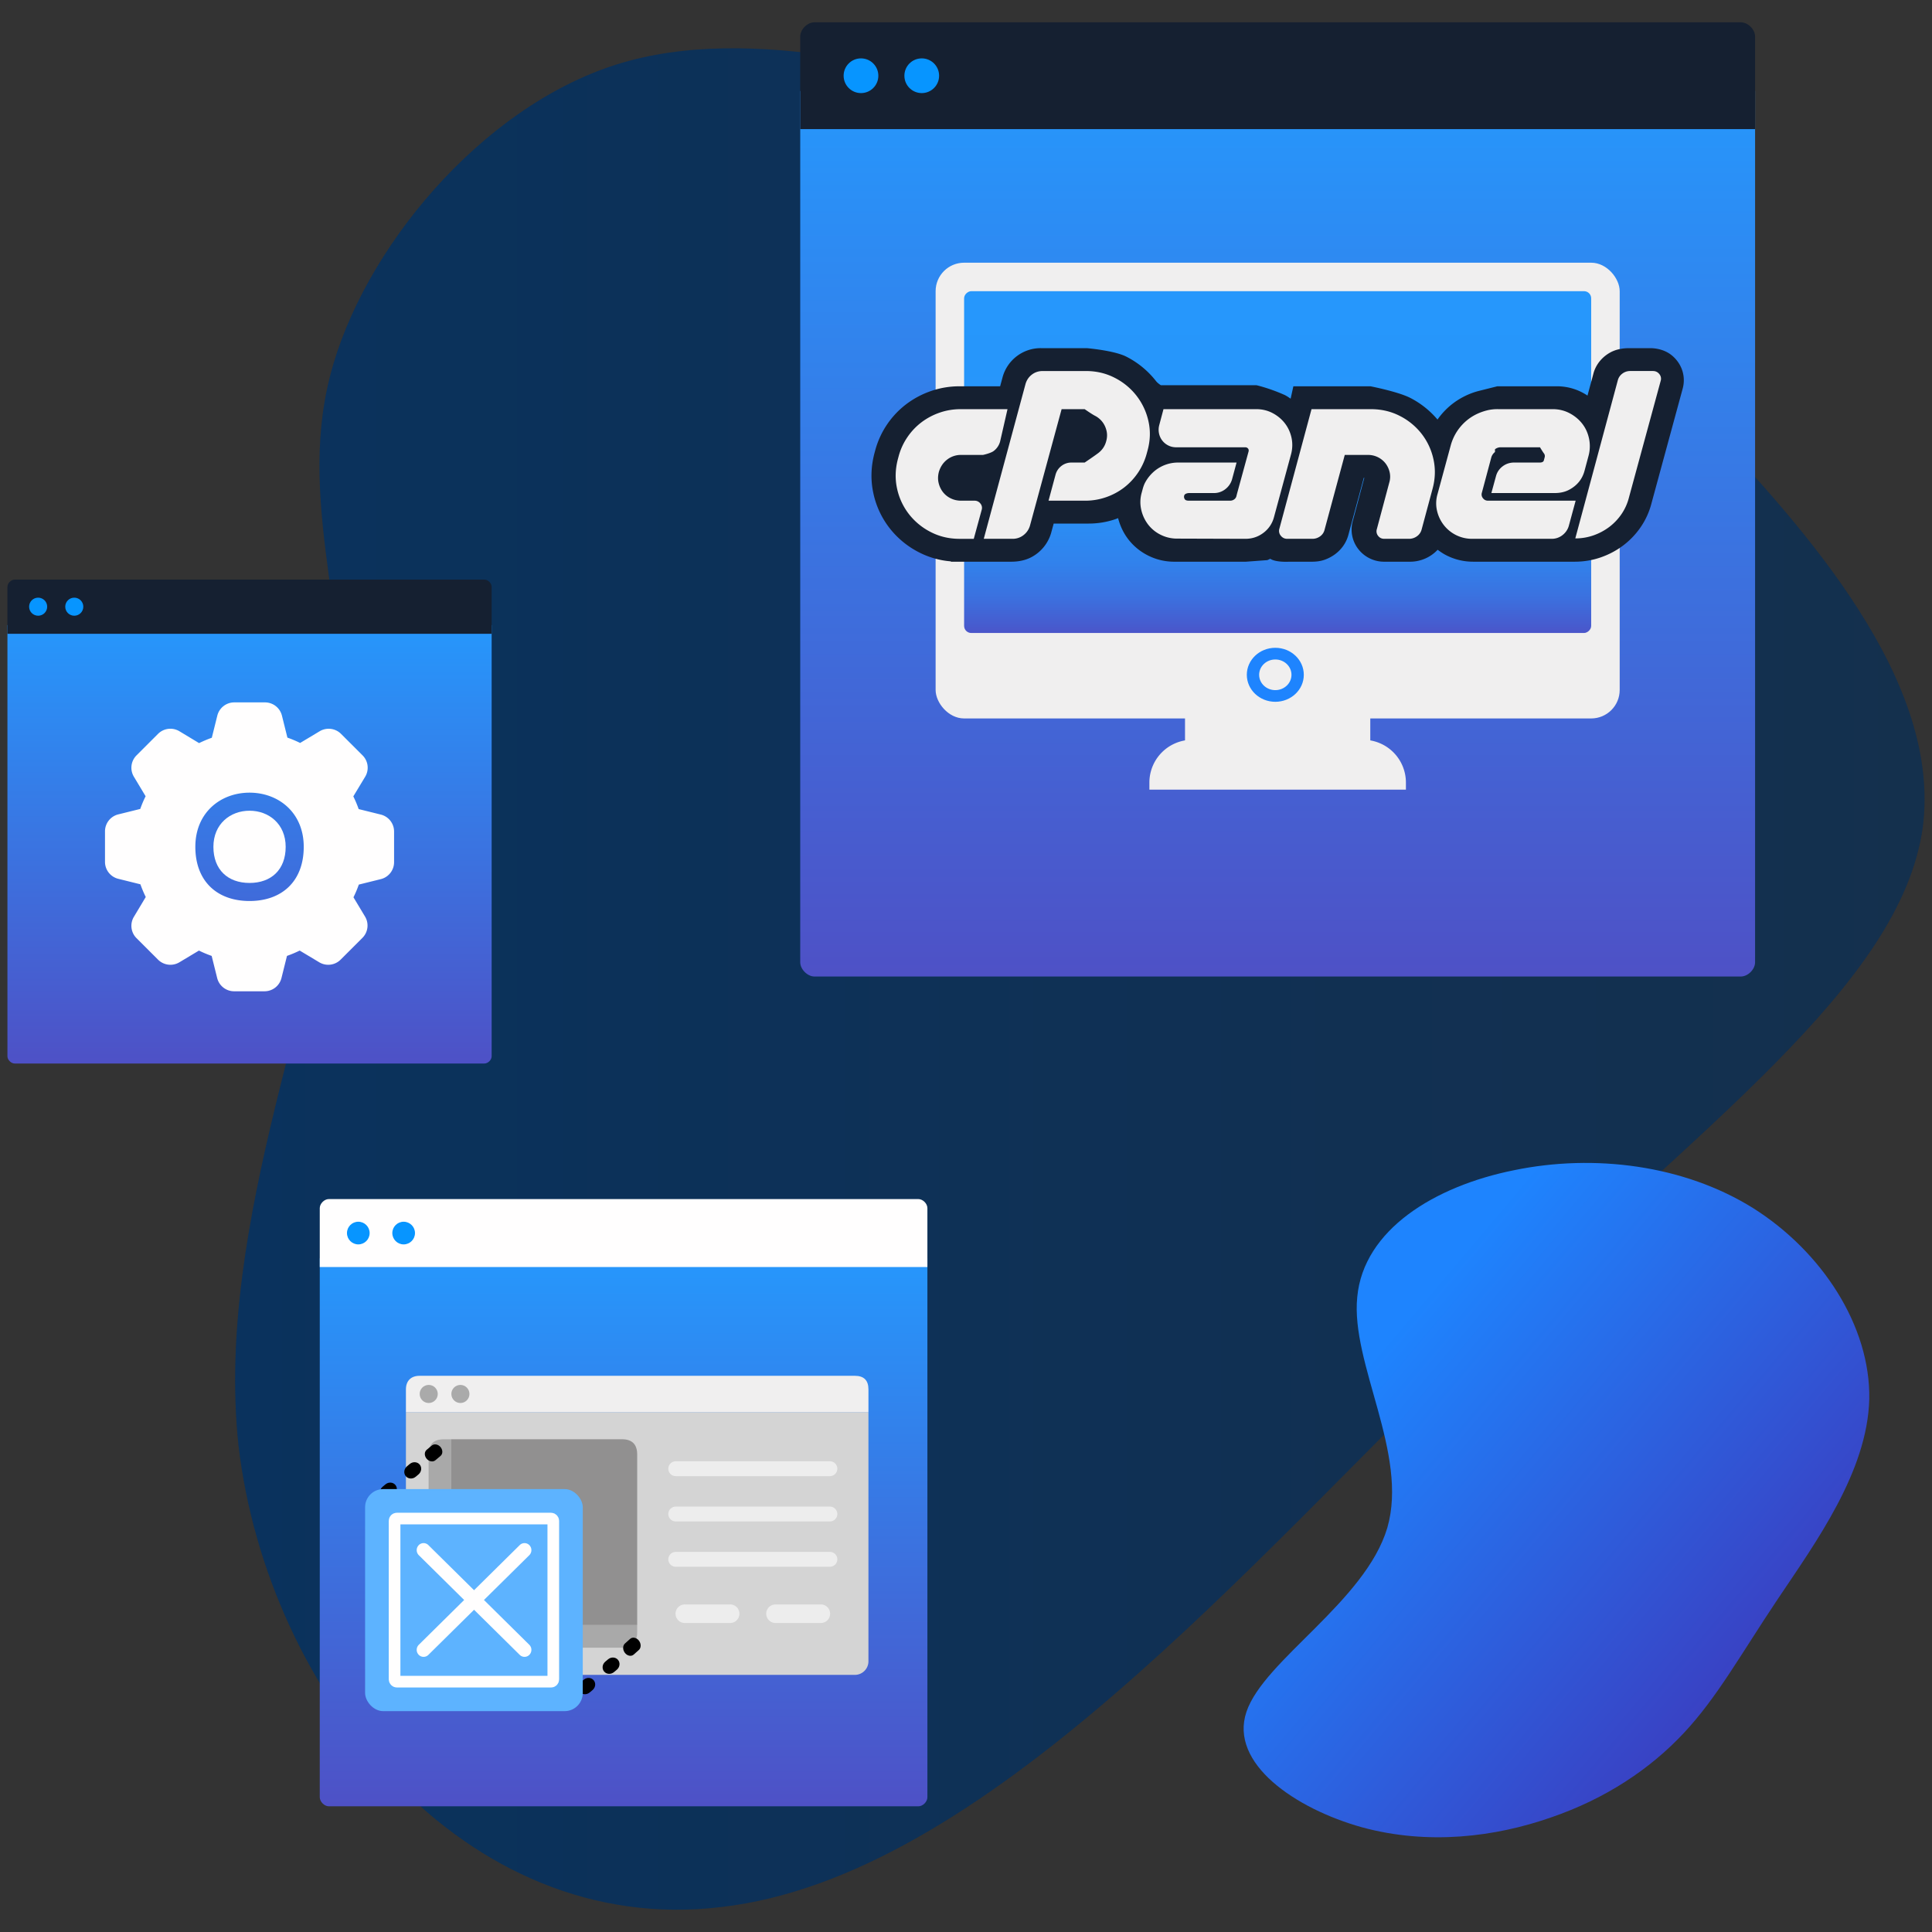
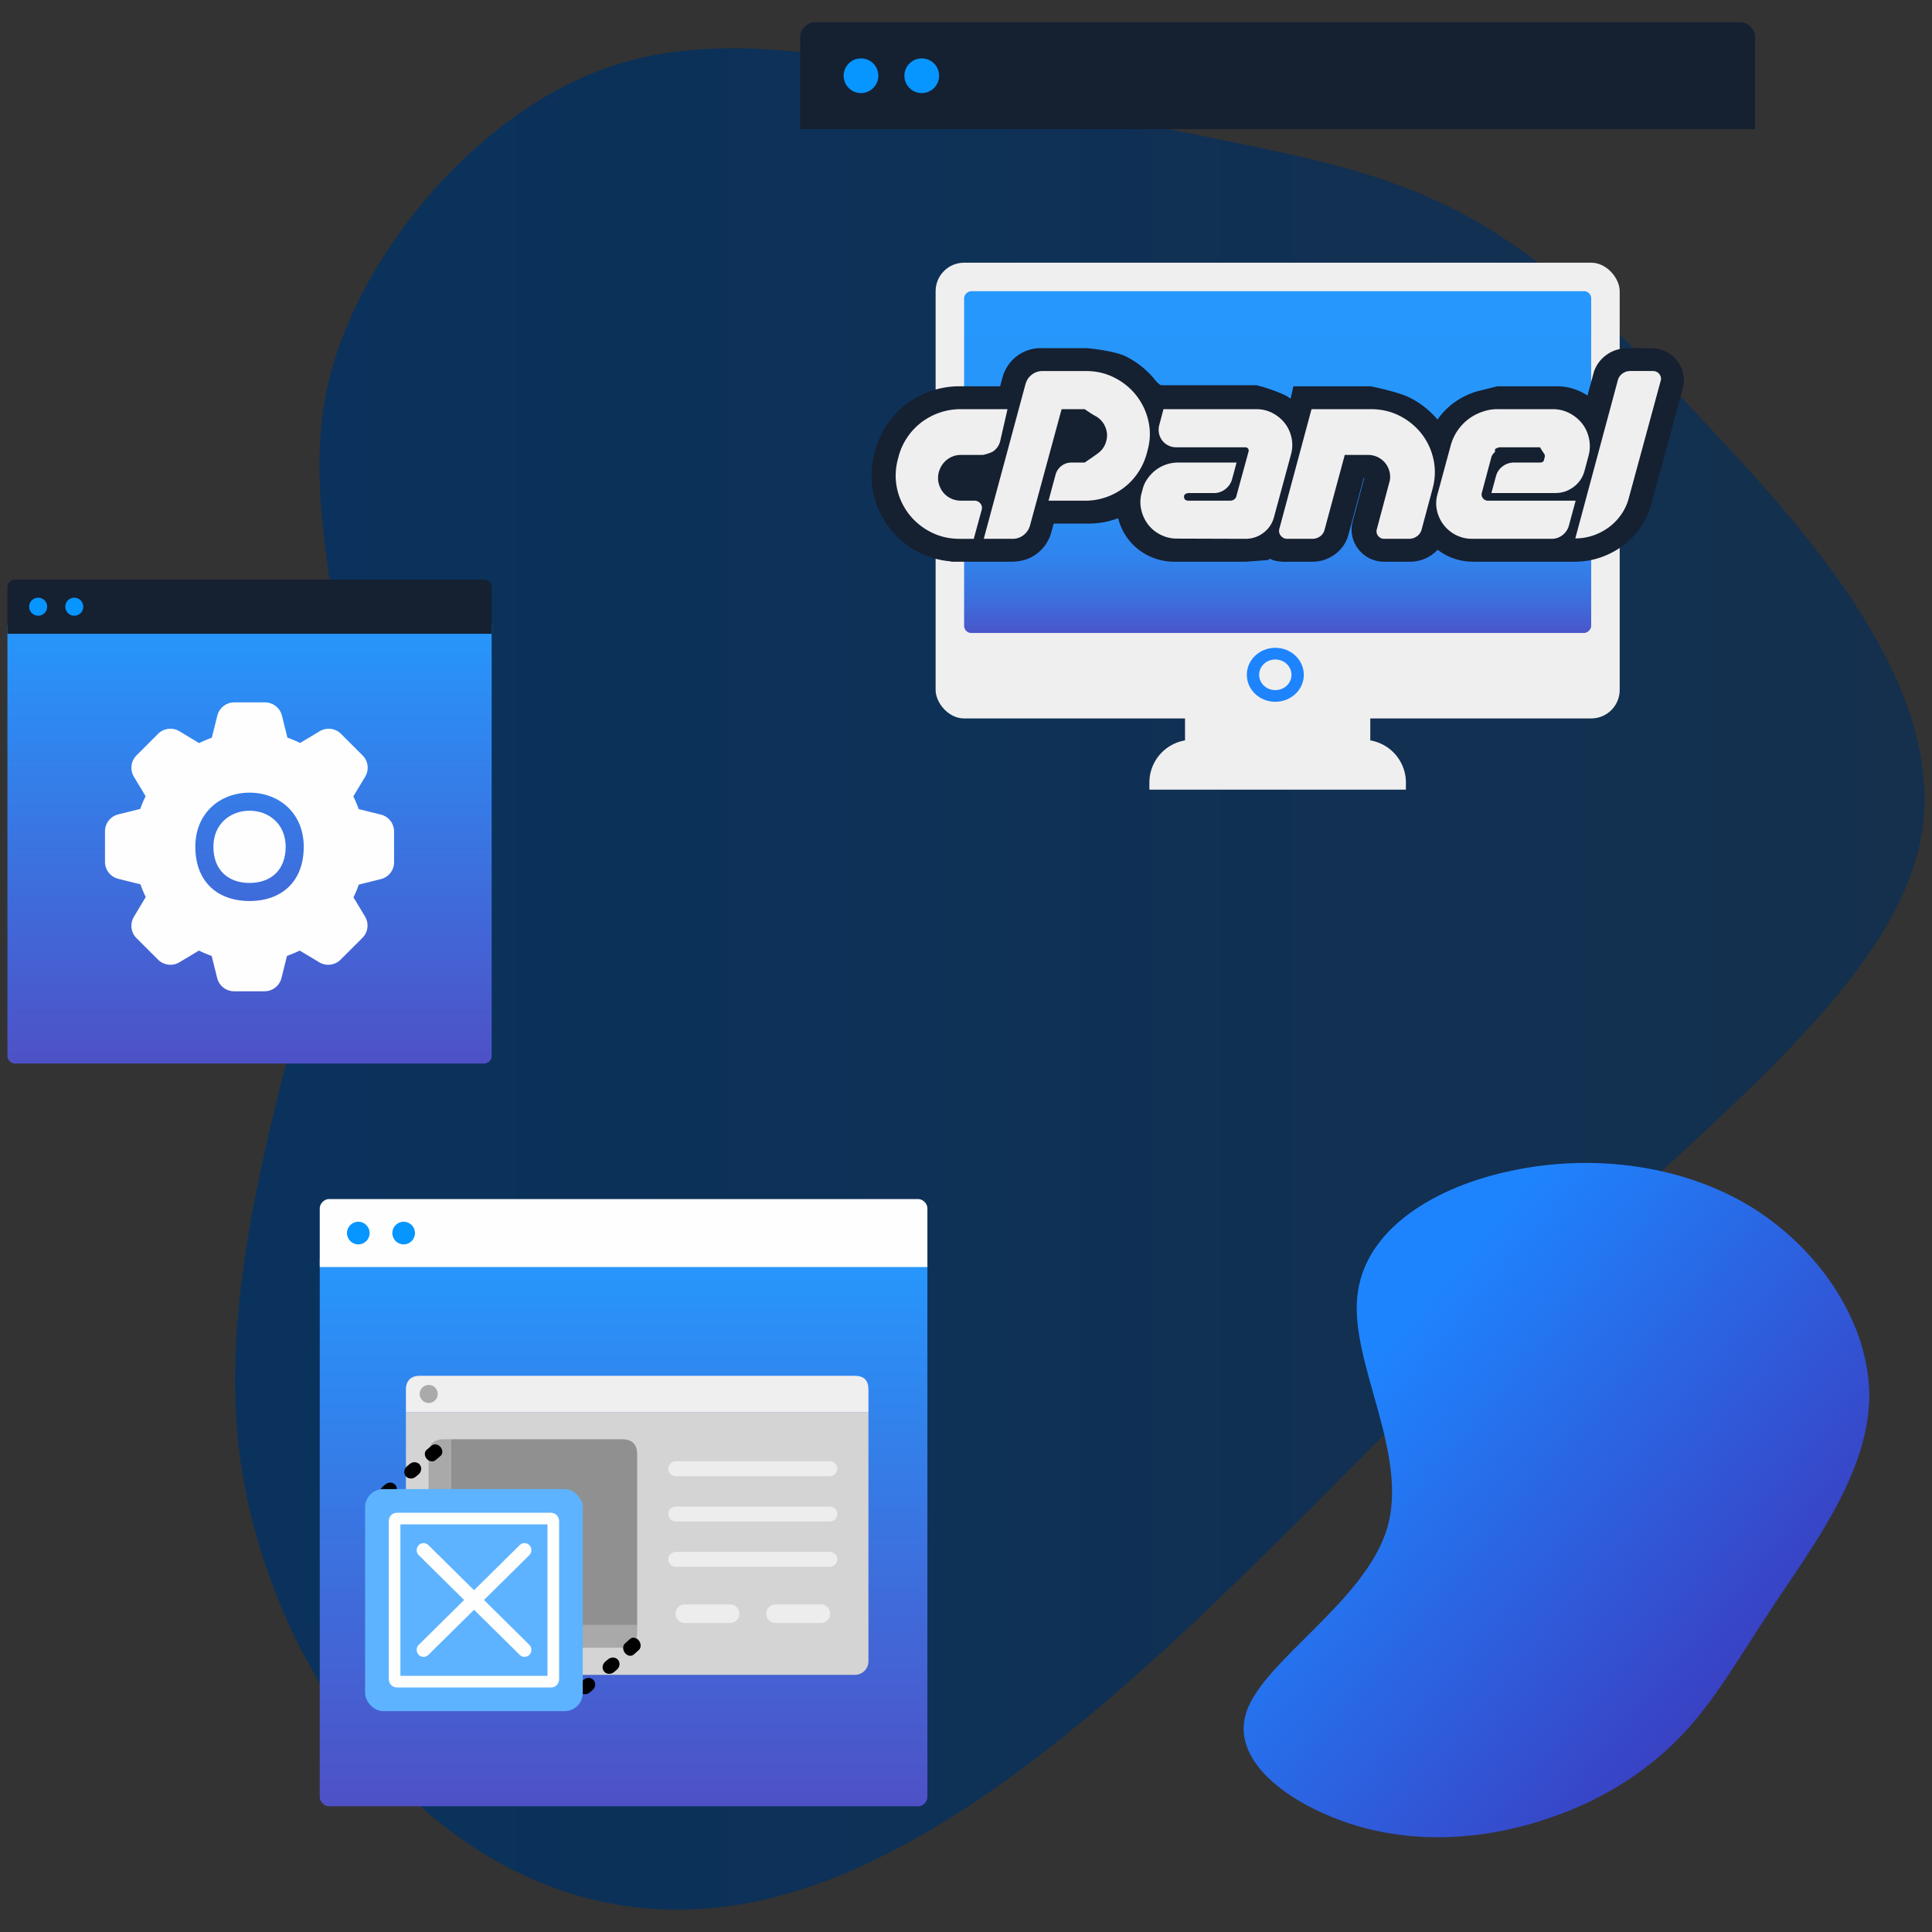
<svg xmlns="http://www.w3.org/2000/svg" xmlns:xlink="http://www.w3.org/1999/xlink" viewBox="0 0 260 260">
  <rect x="0" y="0" width="260" height="260" fill="#333333" stroke="none" />
  <defs>
    <linearGradient id="b" x1="40.611" x2="267.964" y1="131.75" y2="131.75" gradientTransform="translate(-8.964)" gradientUnits="userSpaceOnUse">
      <stop offset="0" stop-color="#092343" />
      <stop offset="1" stop-color="#152031" />
    </linearGradient>
    <linearGradient id="c" x1="-380.835" x2="-442.836" y1="202.247" y2="264.248" gradientTransform="rotate(-4.753 62.769 2569.47)scale(-1 1)" gradientUnits="userSpaceOnUse">
      <stop offset="0" stop-color="#1e84fe" />
      <stop offset=".846" stop-color="#3d38bb" />
    </linearGradient>
    <linearGradient id="a" x1="171.941" x2="171.941" y1="12.238" y2="131.415" gradientUnits="userSpaceOnUse">
      <stop offset="0" stop-color="#2697fc" />
      <stop offset="1" stop-color="#4e51c6" />
    </linearGradient>
    <linearGradient id="d" x1="171.941" x2="171.941" y1="39.582" y2="85.822" gradientTransform="rotate(-90 171.94 62.185)" gradientUnits="userSpaceOnUse">
      <stop offset="0" stop-color="#2697fc" />
      <stop offset=".483" stop-color="#2795fa" />
      <stop offset=".657" stop-color="#2a8ef5" />
      <stop offset=".781" stop-color="#3182ec" />
      <stop offset=".881" stop-color="#3b71df" />
      <stop offset=".966" stop-color="#475bce" />
      <stop offset="1" stop-color="#4e51c6" />
    </linearGradient>
    <linearGradient xlink:href="#a" id="e" x1="83.919" x2="83.919" y1="169.346" y2="243.084" />
    <linearGradient xlink:href="#a" id="f" x1="33.582" x2="33.582" y1="84.124" y2="143.122" />
  </defs>
  <path fill="url(#b)" d="M192.58 26.71c13.13 5.734 23.361 15.66 36.356 29.637 14.286 15.092 32.417 35.355 29.812 55.072-3.05 21.243-29.931 40.156-59.483 68.747-31.025 30.015-66.767 72.423-102.214 76.473-34.558 4.178-61.074-28.642-64.96-62.184-3.189-30.119 11.742-62.3 13.958-86.835 2.026-22.427-6.272-38.893-1.614-57.068 4.343-16.946 20.307-36.097 38.478-41.853 18.385-5.824 41.635 1.252 61.163 5.861 20.786 4.76 36.195 6.518 48.505 12.15" />
  <path fill="#0f91ff" fill-opacity=".14" d="M192.58 26.71c13.13 5.734 23.361 15.66 36.356 29.637 14.286 15.092 32.417 35.355 29.812 55.072-3.05 21.243-29.931 40.156-59.483 68.747-31.025 30.015-66.767 72.423-102.214 76.473-34.558 4.178-61.074-28.642-64.96-62.184-3.189-30.119 11.742-62.3 13.958-86.835 2.026-22.427-6.272-38.893-1.614-57.068 4.343-16.946 20.307-36.097 38.478-41.853 18.385-5.824 41.635 1.252 61.163 5.861 20.786 4.76 36.195 6.518 48.505 12.15" />
  <path fill="url(#c)" d="M182.654 174.537c-.912 8.954 6.927 21.09 4.044 31.07-2.954 9.918-16.618 17.812-18.957 24.764-2.339 6.953 6.588 13.035 15.547 15.538 8.955 2.436 17.943 1.291 25.417-1.317 7.413-2.538 13.378-6.545 17.884-11.358s7.612-10.505 12.684-18.082 12.036-17.1 12.285-26.86c.177-9.821-6.362-19.879-15.666-25.731-9.3-5.787-21.36-7.303-32.115-5.084-10.76 2.153-20.281 8.046-21.123 17.06" />
-   <path fill="url(#a)" d="M236.191 12.238v117.26c0 .958-.959 1.917-1.918 1.917H109.61c-.96 0-1.918-.987-1.918-1.917V12.238" />
  <path fill="#152031" d="M236.191 17.375h-128.5V4.917c0-.959.959-1.917 1.918-1.917h124.664c.96 0 1.918.958 1.918 1.917v12.458" />
  <circle cx="115.868" cy="10.192" r="2.336" fill="#0795ff" />
  <circle cx="124.045" cy="10.192" r="2.336" fill="#0795ff" />
  <rect width="92.06" height="61.332" x="125.911" y="35.353" fill="#f0efef" rx="3.835" ry="3.835" />
  <rect width="45.999" height="84.388" x="148.941" y="19.991" fill="url(#d)" rx=".959" ry=".959" transform="rotate(90 171.94 62.185)" />
  <path fill="#f0efef" d="M160.431 99.56h23.02a5.755 5.755 0 0 1 5.751 5.752v.956H154.68v-.956a5.755 5.755 0 0 1 5.751-5.752" />
  <path fill="#f0efef" d="M159.474 94.768h24.933v7.667h-24.933z" />
  <path fill="#1e84fe" d="M175.46 90.812c0 2.007-1.716 3.633-3.835 3.633-2.117 0-3.834-1.626-3.834-3.633s1.717-3.634 3.834-3.634c2.119 0 3.834 1.627 3.834 3.634" />
  <path fill="#f0efef" d="M173.801 90.812c0 1.139-.973 2.063-2.176 2.063-1.202 0-2.176-.924-2.176-2.063s.974-2.062 2.176-2.062 2.176.923 2.176 2.062" />
  <path fill="#152031" fill-rule="evenodd" d="M225.14 47.956c-.835-.758-1.972-1.104-3.106-1.104h-2.775c-.9 0-1.81.162-2.592.603-1.157.651-1.95 1.694-2.248 2.878l-.781 2.904a7.34 7.34 0 0 0-4.158-1.252h-7.981l-2.553.641a10 10 0 0 0-.668.202 10 10 0 0 0-2.765 1.481 9.8 9.8 0 0 0-2.06 2.153 11.9 11.9 0 0 0-3.658-2.911c-1.63-.84-5.365-1.567-5.365-1.567h-10.375l-.368 1.669c-.277-.19-.554-.388-.868-.527-2.046-.907-3.722-1.283-3.722-1.283h-12.868s-.42-.253-.657-.557a11.9 11.9 0 0 0-3.982-3.282c-1.631-.84-5.336-1.152-5.336-1.152h-6.168a5.316 5.316 0 0 0-5.152 3.87l-.34 1.262h-5.46c-1.32 0-2.609.214-3.83.635A12 12 0 0 0 122 54.363a11.6 11.6 0 0 0-4.21 6.22l-.122.45c-.471 1.814-.514 3.623-.128 5.374a11.55 11.55 0 0 0 2.167 4.652 11.8 11.8 0 0 0 3.968 3.27 11.3 11.3 0 0 0 4.298 1.217l-.013.046h8.112c.979 0 1.968-.182 2.819-.66a5.4 5.4 0 0 0 2.555-3.174l.353-1.298h4.711c1.244 0 2.46-.202 3.614-.599.117-.04.229-.09.344-.134.27 1.04.72 1.991 1.353 2.823a7.7 7.7 0 0 0 2.664 2.202 7.8 7.8 0 0 0 3.562.84h9.626l2.878-.213c.133-.056.263-.12.393-.185.737.508 2.533.398 2.533.398h3.055c.592 0 1.19-.067 1.745-.268 1.67-.601 2.818-1.886 3.201-3.409l2.056-7.614h.071l-1.545 5.786a4.27 4.27 0 0 0 .724 3.792 4.38 4.38 0 0 0 3.507 1.713h3.472a5.08 5.08 0 0 0 3.71-1.607c.373.28.765.54 1.191.756a7.9 7.9 0 0 0 3.625.85h13.641c1.214 0 2.397-.198 3.515-.59a11 11 0 0 0 2.992-1.591 10.6 10.6 0 0 0 2.359-2.472 10.1 10.1 0 0 0 1.462-3.238l4.18-15.365c.442-1.578-.028-3.228-1.298-4.38" />
  <path fill="#f0efef" d="m132.39 72.513 5.618-20.831c.152-.527.437-.95.856-1.27.417-.32.902-.48 1.454-.48h5.827c1.401 0 2.69.303 3.867.91a8.7 8.7 0 0 1 2.934 2.412 8.6 8.6 0 0 1 1.605 3.423c.292 1.281.252 2.596-.117 3.943l-.117.434a8.6 8.6 0 0 1-3.05 4.564 8.6 8.6 0 0 1-2.437 1.3 8.5 8.5 0 0 1-2.801.463h-4.921l.952-3.535c.14-.472.405-.855.794-1.152a2.16 2.16 0 0 1 1.349-.445h1.766s1.295-.87 1.835-1.282.896-.948 1.067-1.605c.132-.47.147-.93.043-1.38-.105-.45-.29-.85-.555-1.197a3 3 0 0 0-1.024-.844c-.418-.216-1.366-.877-1.366-.877h-3.102l-4.262 15.686c-.156.52-.447.944-.875 1.272a2.34 2.34 0 0 1-1.46.49h-3.88m35.547-11.423.09-.328c.04-.159.015-.293-.075-.402a.46.46 0 0 0-.376-.164h-9.28c-.402 0-.765-.085-1.09-.255a2.33 2.33 0 0 1-1.232-1.616 2.4 2.4 0 0 1 .03-1.106l.572-2.155h12.477c.798 0 1.528.173 2.19.52.66.346 1.21.799 1.649 1.357.437.56.739 1.2.904 1.922a4.7 4.7 0 0 1-.044 2.238l-2.305 8.494a3.83 3.83 0 0 1-1.416 2.109c-.71.54-1.523.809-2.437.809l-9.155-.029a4.9 4.9 0 0 1-2.256-.523 4.8 4.8 0 0 1-1.686-1.385 5.1 5.1 0 0 1-.914-1.98 4.6 4.6 0 0 1 .057-2.276l.13-.479c.09-.338.206-.674.38-.978a5.3 5.3 0 0 1 1.376-1.597 5 5 0 0 1 1.4-.749 4.9 4.9 0 0 1 1.628-.268h7.858l-.61 2.264a2.55 2.55 0 0 1-.915 1.328 2.44 2.44 0 0 1-1.525.513h-3.368s-.531.01-.626.329a.57.57 0 0 0 .114.549c.132.16.512.149.512.149h5.533c.221 0 .412-.06.573-.18a.76.76 0 0 0 .301-.476l.06-.239 1.476-5.396m16.543-6.026c1.422 0 2.723.303 3.903.911a8.7 8.7 0 0 1 2.938 2.416 8.5 8.5 0 0 1 1.593 3.444c.282 1.293.239 2.614-.131 3.964l-1.462 5.44a1.6 1.6 0 0 1-.629.926 1.8 1.8 0 0 1-1.067.348h-3.327c-.355 0-.635-.134-.84-.403a.97.97 0 0 1-.169-.901l1.682-6.297a2.7 2.7 0 0 0 .042-1.36 3.1 3.1 0 0 0-.547-1.179 2.97 2.97 0 0 0-2.354-1.15h-3.14l-2.718 10.07a1.52 1.52 0 0 1-.602.887 1.75 1.75 0 0 1-1.051.333h-3.377c-.35 0-.638-.14-.862-.42a1 1 0 0 1-.19-.94l4.327-16.09h7.981m16.706 5.77a1.44 1.44 0 0 0-.484.69l-1.28 4.787a.79.79 0 0 0 .142.732c.17.225.399.338.683.338h11.797l-.921 3.393a2.4 2.4 0 0 1-.865 1.254 2.3 2.3 0 0 1-1.44.485h-10.685a4.8 4.8 0 0 1-3.845-1.866 4.9 4.9 0 0 1-.906-1.94 4.4 4.4 0 0 1 .073-2.213l1.783-6.569a6.63 6.63 0 0 1 2.354-3.501c.764-.584 1.657-.994 2.681-1.232a6 6 0 0 1 1.344-.128h7.326c.827 0 1.583.18 2.269.539s1.256.828 1.71 1.407.76 1.248.922 2.007a4.96 4.96 0 0 1-.06 2.306l-.545 2.036c-.303 1.128-.996 1.98-2.077 2.557-.583.31-1.25.438-1.912.438h-8.548l.615-2.25c.143-.548.44-.994.89-1.338s.973-.517 1.568-.517h3.356s.531.05.626-.269l.114-.422a.6.6 0 0 0-.114-.563c-.133-.169-.512-.8-.512-.8h-5.291c-.285 0-.54.09-.768.268m10.81 11.995 5.717-21.26c.095-.375.299-.68.612-.914a1.73 1.73 0 0 1 1.067-.352h3.044c.36 0 .649.136.867.408a.97.97 0 0 1 .185.915l-4.267 15.684a7 7 0 0 1-1.01 2.253 7.4 7.4 0 0 1-1.65 1.731 7.8 7.8 0 0 1-2.12 1.127 7.3 7.3 0 0 1-2.446.408" />
  <path fill="#f0efef" fill-rule="evenodd" d="M129.276 55.064c-.975 0-1.91.154-2.807.463a8.8 8.8 0 0 0-2.44 1.287 8.5 8.5 0 0 0-1.901 1.997 8.4 8.4 0 0 0-1.184 2.56l-.117.435c-.35 1.35-.385 2.667-.102 3.95a8.5 8.5 0 0 0 1.593 3.429 8.7 8.7 0 0 0 2.938 2.416c1.18.608 2.47.912 3.874.912h1.916l1.064-3.895a.9.9 0 0 0-.173-.856.96.96 0 0 0-.784-.381h-1.805c-.51 0-.98-.106-1.41-.32a2.95 2.95 0 0 1-1.056-.857 3.2 3.2 0 0 1-.572-1.235c-.108-.464-.093-.958.044-1.481.215-.697.591-1.25 1.13-1.656a3 3 0 0 1 1.864-.61h2.938s1.034-.217 1.451-.537a2.38 2.38 0 0 0 .853-1.267l.996-4.354h-6.31" />
  <path fill="url(#e)" d="M124.805 169.346v72.519c0 .61-.61 1.22-1.22 1.22H44.253c-.61 0-1.221-.628-1.221-1.22v-72.519" />
  <path fill="#fffefe" d="M124.805 170.513H43.032v-7.927c0-.61.61-1.22 1.22-1.22h79.333c.61 0 1.22.61 1.22 1.22v7.927" />
  <circle cx="48.219" cy="165.94" r="1.525" fill="#0795ff" />
  <circle cx="54.322" cy="165.94" r="1.525" fill="#0795ff" />
  <path fill="#d4d4d4" d="M116.872 190.028H54.627v33.46c0 1.301.61 1.91 1.83 1.91h58.584a1.83 1.83 0 0 0 1.83-1.829v-33.54" />
  <path fill="none" stroke="#ededed" stroke-linecap="round" stroke-linejoin="round" stroke-width="2" d="M90.936 197.651h20.749" />
  <path fill="none" stroke="#ededed" stroke-linecap="round" stroke-linejoin="round" stroke-width="2.5" d="M92.157 217.166h6.102m6.103 0h6.102" />
  <path fill="#f0efef" d="M115.041 185.15H56.457c-1.132 0-1.83.667-1.83 1.83v3.048h62.245v-3.049c0-1.22-.61-1.83-1.83-1.83" />
  <path fill="none" stroke="#ededed" stroke-linecap="round" stroke-linejoin="round" stroke-width="2" d="M90.936 203.75h20.749m-20.749 6.098h20.749" />
  <path fill="#a9a9a9" d="M60.73 216.638v-22.95h-.998c-1.37 0-2.054.684-2.054 2.052v23.947c0 1.369.685 2.053 2.054 2.053h23.963c1.315-.005 2.054-.684 2.054-2.053v-.996H62.783c-1.37 0-2.054-.685-2.054-2.053" />
  <path fill="#919090" d="M83.695 193.687H60.729v22.951c0 1.368.685 2.053 2.054 2.053H85.75V195.74c0-1.368-.684-2.053-2.054-2.053" />
  <circle cx="57.695" cy="187.593" r="1.217" fill="#aaa" />
-   <circle cx="61.959" cy="187.593" r="1.217" fill="#aaa" />
  <path d="m59.282 195.935-.688.578c-.327.274-.854.181-1.18-.206s-.323-.922.003-1.195l.689-.578c.326-.274.854-.181 1.179.206s.324.922-.003 1.195m-2.962 2.484-.374.314c-.413.346-1.011.313-1.336-.074s-.254-.981.16-1.327l.373-.314c.413-.346 1.012-.313 1.337.074s.253.981-.16 1.327m-3.272 2.744-.374.314c-.413.346-1.012.313-1.337-.074s-.253-.981.16-1.327l.374-.314c.413-.346 1.011-.314 1.336.073s.254.982-.16 1.328m32.925 20.886-.689.614c-.326.29-.854.193-1.179-.219s-.324-.98.002-1.271l.69-.615c.325-.29.853-.193 1.178.219s.324.981-.002 1.272m-2.962 2.656-.374.313c-.413.347-1.012.314-1.337-.073s-.253-.982.16-1.328l.374-.314c.413-.346 1.011-.313 1.336.074s.254.981-.16 1.328m-3.273 2.744-.374.313c-.413.347-1.011.314-1.336-.073s-.254-.982.16-1.328l.374-.314c.413-.346 1.011-.313 1.336.074s.253.981-.16 1.328" />
  <rect width="29.292" height="29.882" x="49.134" y="200.396" fill="#5db3ff" rx="2.44" ry="2.44" />
  <rect width="21.359" height="21.954" x="53.101" y="204.36" fill="none" stroke="#fffefe" stroke-linecap="round" stroke-linejoin="round" stroke-width="1.567" rx=".305" ry=".305" />
  <path fill="#fffefe" d="m65.128 215.32 6.102-6.027a.96.96 0 0 0 .023-1.338.91.91 0 0 0-1.286-.045l-.022.02-6.15 6.074-6.149-6.073a.91.91 0 0 0-1.287.002l-.02.022a.96.96 0 0 0 .023 1.338l6.102 6.026-6.102 6.027a.96.96 0 0 0-.024 1.338.91.91 0 0 0 1.286.045l.022-.021 6.15-6.073 6.15 6.073a.91.91 0 0 0 1.286-.002l.021-.022a.96.96 0 0 0-.023-1.338l-6.102-6.027" />
  <path fill="url(#f)" d="M66.164 84.124v58.026c0 .486-.486.972-.973.972H1.973c-.487 0-.973-.5-.973-.972V84.124" />
  <path fill="#152031" d="M66.164 85.291H1v-6.318c0-.486.486-.971.973-.971H65.19c.487 0 .973.485.973.971v6.318" />
  <circle cx="5.134" cy="81.646" r="1.215" fill="#0795ff" />
  <circle cx="9.996" cy="81.646" r="1.215" fill="#0795ff" />
  <g fill="#fffefe">
    <path d="m51.244 109.621-2.976-.738a15 15 0 0 0-.72-1.71l1.596-2.644a2.35 2.35 0 0 0-.35-2.874l-2.9-2.895a2.356 2.356 0 0 0-2.878-.35l-2.626 1.574a15 15 0 0 0-1.712-.719l-.739-2.972a2.35 2.35 0 0 0-2.295-1.768H31.52a2.35 2.35 0 0 0-2.276 1.787l-.74 2.972a16 16 0 0 0-1.711.72l-2.65-1.597a2.35 2.35 0 0 0-2.872.35l-2.9 2.898a2.35 2.35 0 0 0-.351 2.875l1.576 2.624a15 15 0 0 0-.72 1.709l-2.976.738a2.35 2.35 0 0 0-1.77 2.293v4.1a2.35 2.35 0 0 0 1.79 2.273l2.975.738a16 16 0 0 0 .72 1.71l-1.595 2.662a2.35 2.35 0 0 0 .35 2.875l2.899 2.895a2.355 2.355 0 0 0 2.879.35l2.626-1.574c.555.274 1.127.514 1.711.72l.74 2.972a2.35 2.35 0 0 0 2.275 1.787h4.105a2.35 2.35 0 0 0 2.275-1.787l.74-2.973a16 16 0 0 0 1.712-.719l2.626 1.574a2.355 2.355 0 0 0 2.879-.35l2.898-2.895c.783-.75.952-1.937.408-2.875l-1.575-2.623a15 15 0 0 0 .72-1.71l2.975-.738a2.35 2.35 0 0 0 1.77-2.293v-4.119a2.35 2.35 0 0 0-1.789-2.273m-17.662 11.632c-4.377 0-7.294-2.673-7.294-7.29 0-4.616 3.404-7.29 7.294-7.29s7.294 2.674 7.294 7.29c0 4.617-2.917 7.29-7.294 7.29" />
    <path d="M33.582 118.823c-2.918 0-4.863-1.782-4.863-4.86 0-3.077 2.27-4.86 4.863-4.86s4.863 1.783 4.863 4.86-1.945 4.86-4.863 4.86" />
  </g>
</svg>